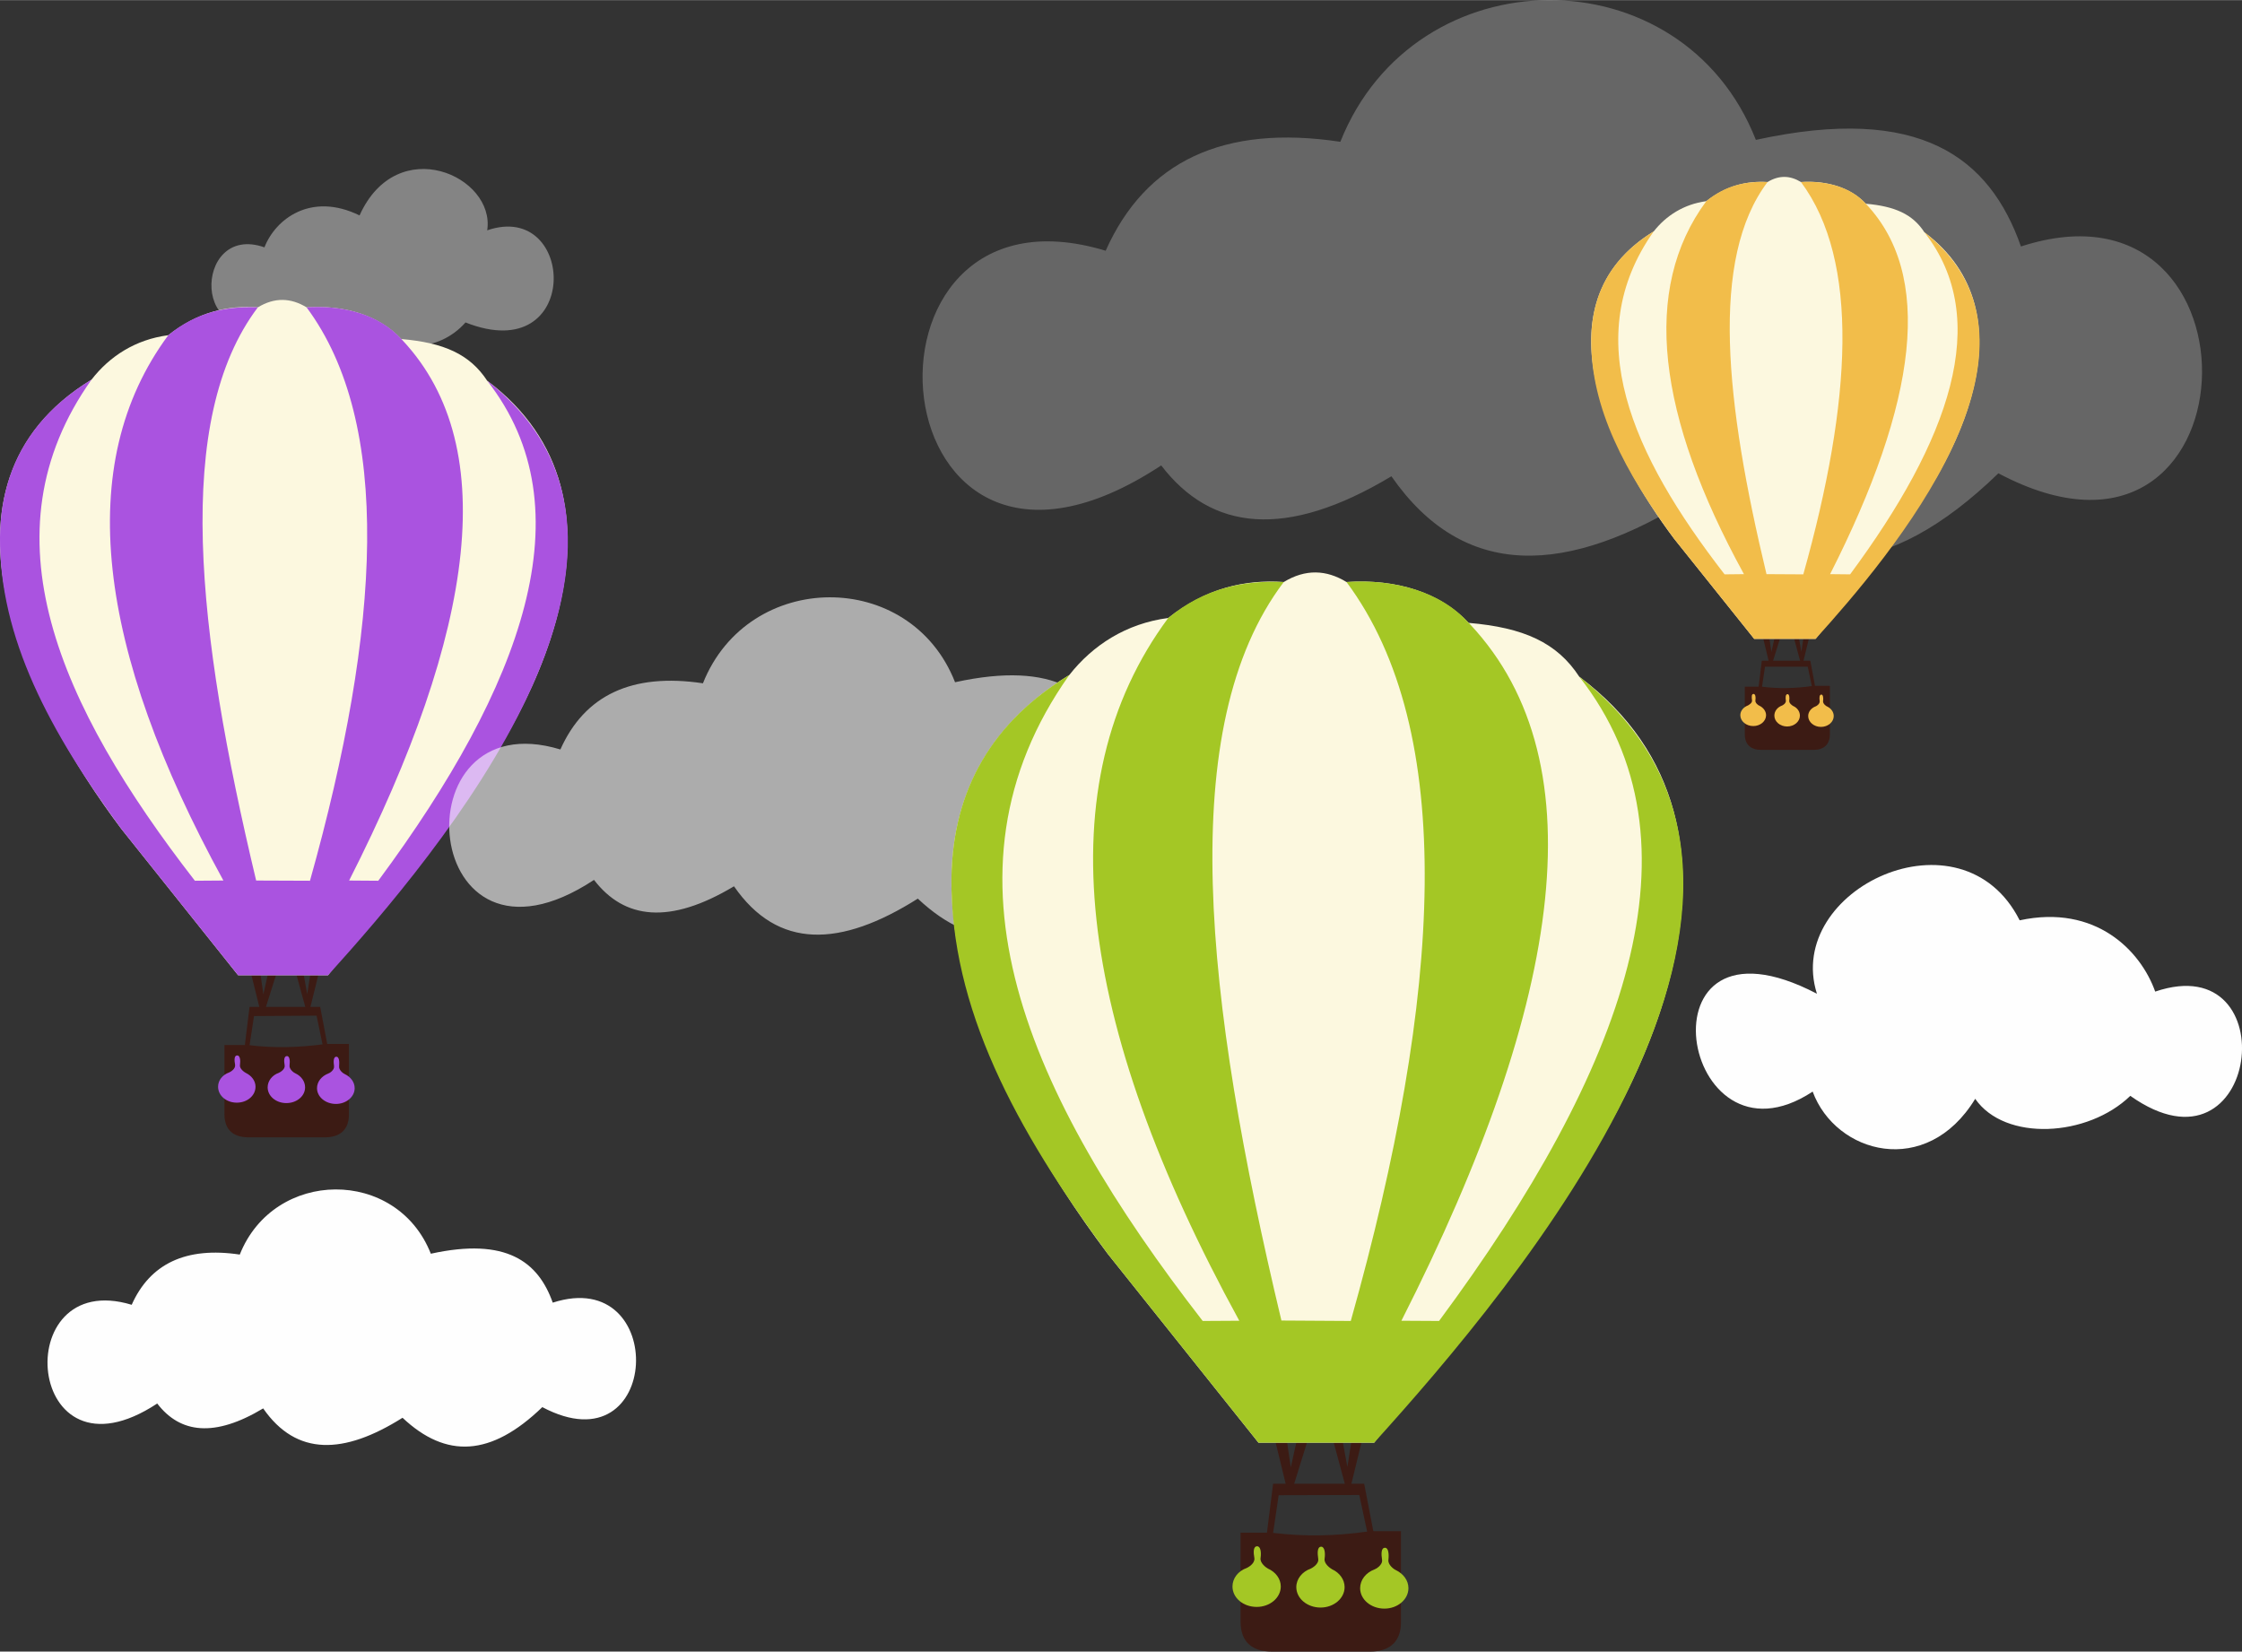
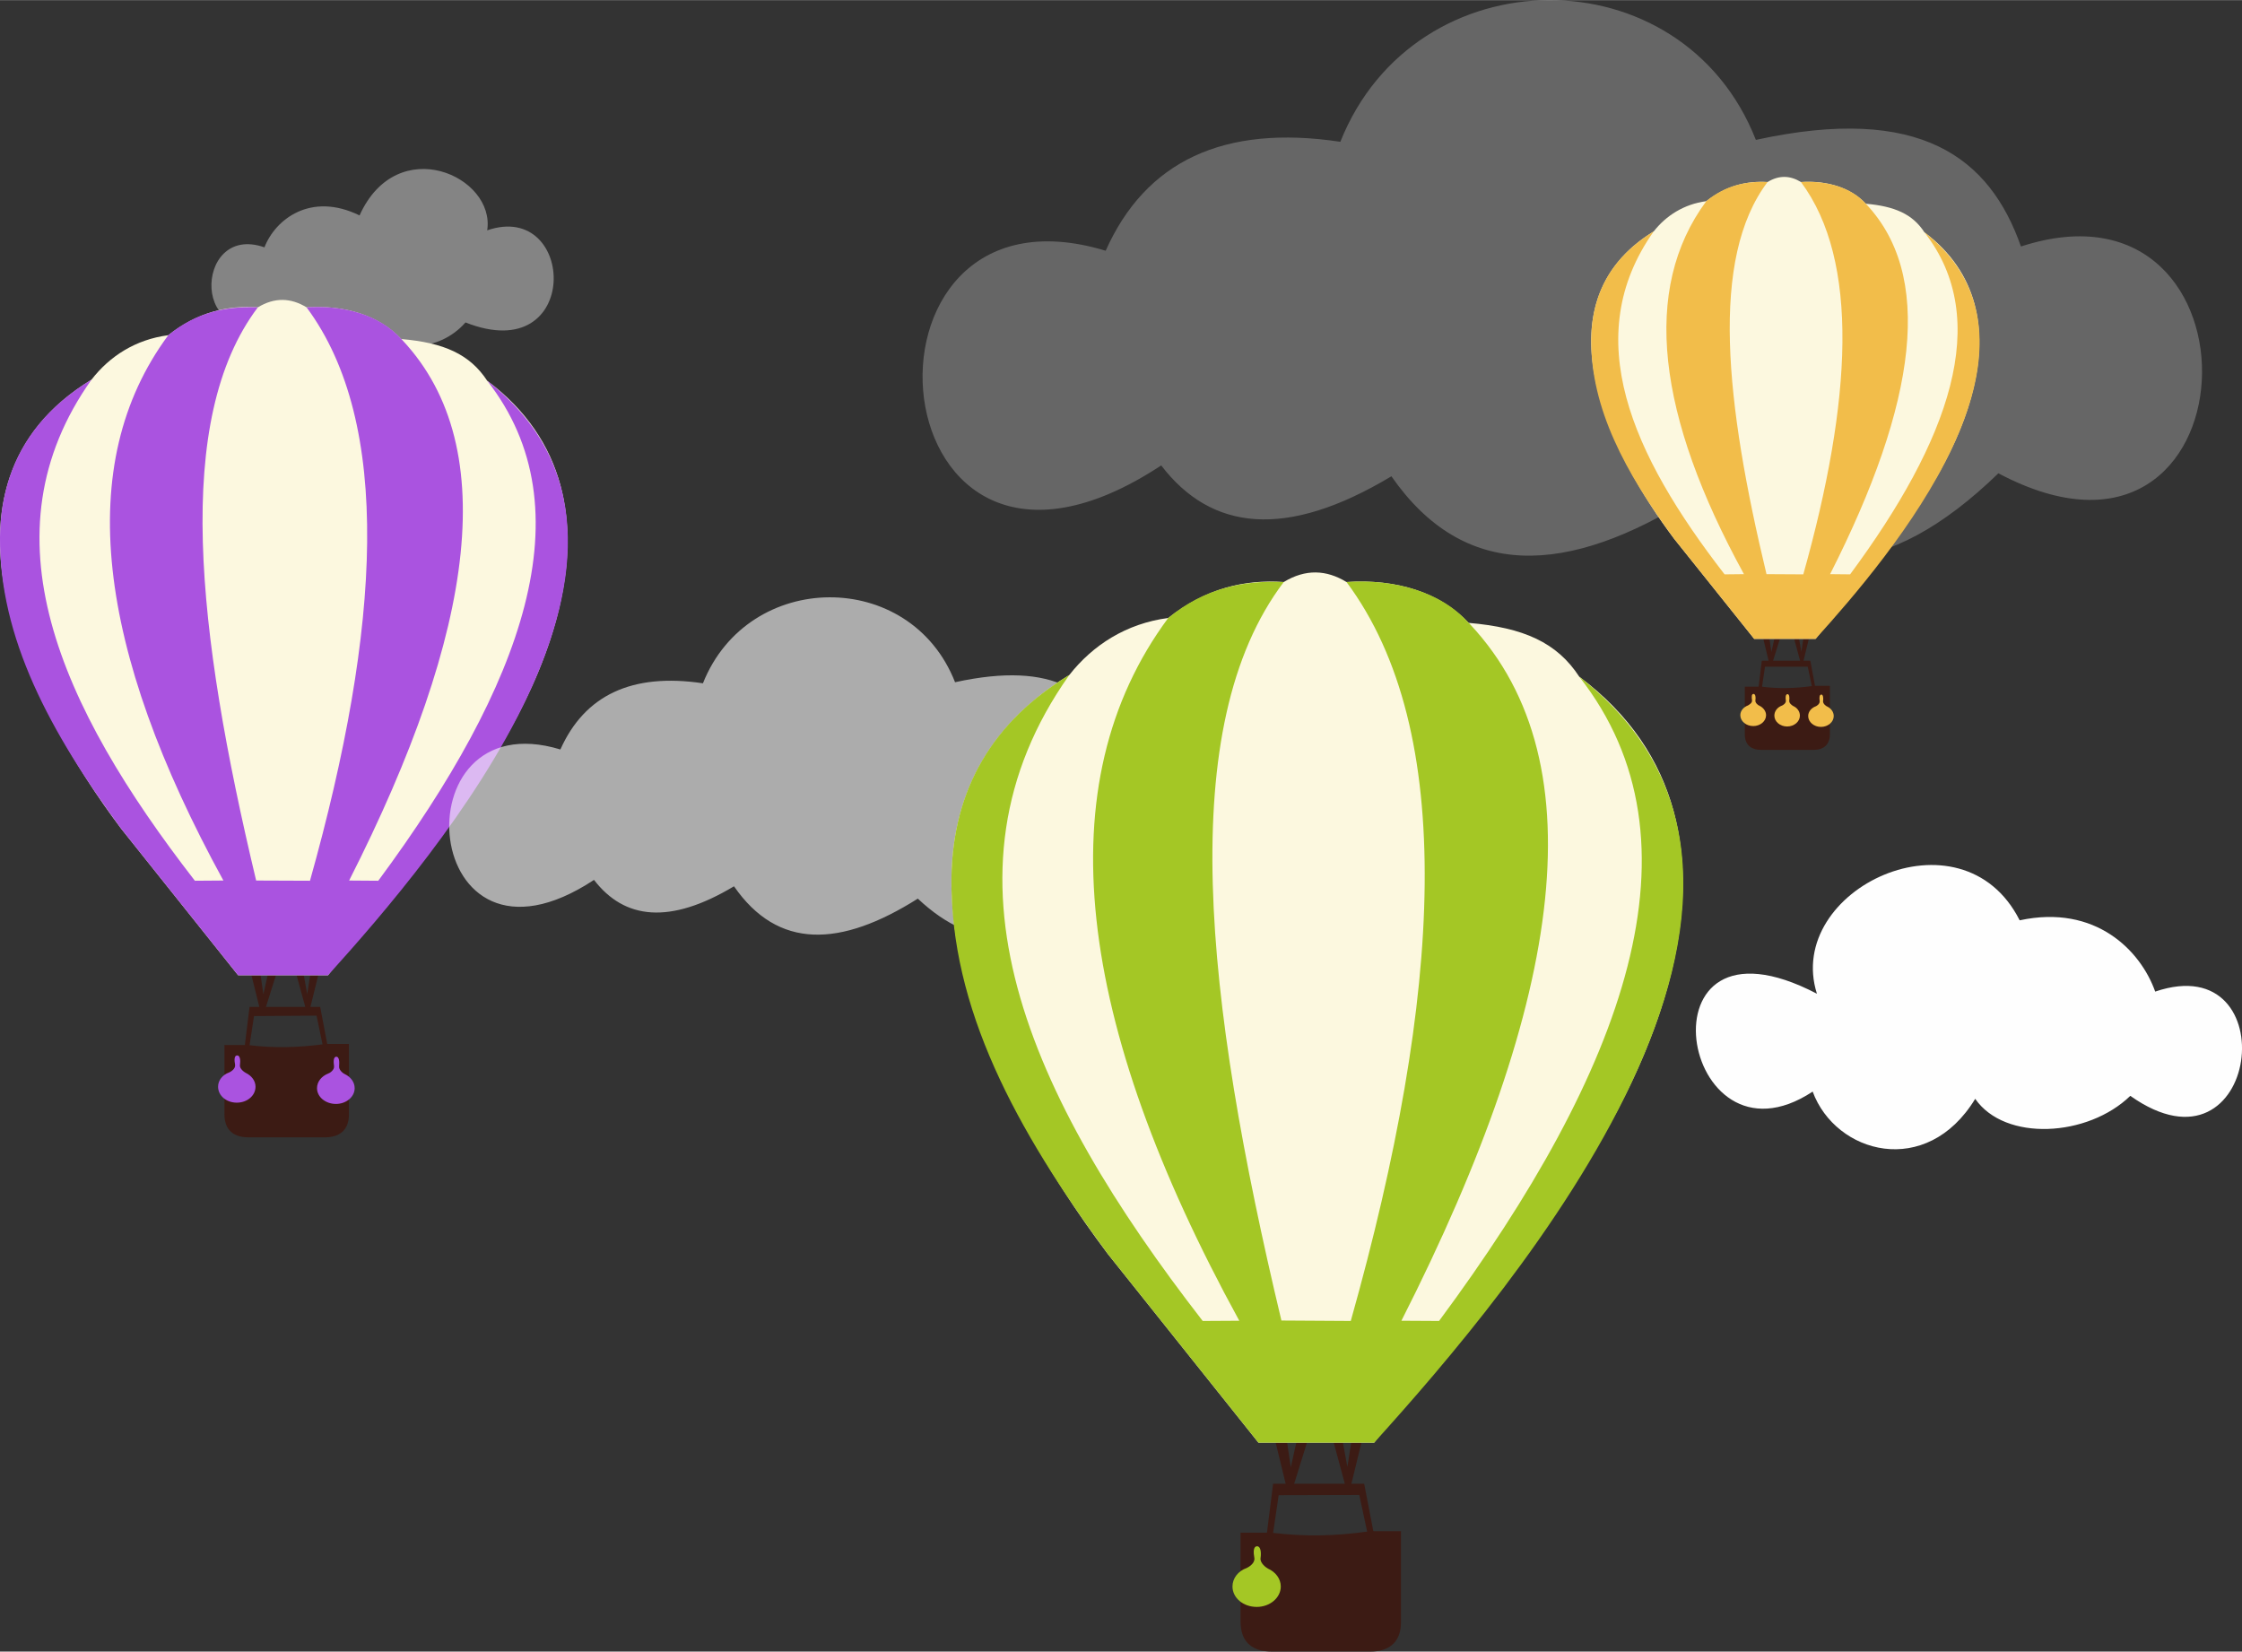
<svg xmlns="http://www.w3.org/2000/svg" xml:space="preserve" width="300px" height="221px" version="1.1" style="shape-rendering:geometricPrecision; text-rendering:geometricPrecision; image-rendering:optimizeQuality; fill-rule:evenodd; clip-rule:evenodd" viewBox="0 0 105.38 77.62">
  <rect x="0" y="0" width="105.38" height="77.62" fill="#333333" stroke="none" />
  <defs>
    <style type="text/css">
   
    .fil3 {fill:#3C1B14}
    .fil8 {fill:#A4C725}
    .fil6 {fill:#AA53E0}
    .fil5 {fill:#F2BD4A}
    .fil4 {fill:#FCF8DF}
    .fil0 {fill:#FEFEFE}
    .fil1 {fill:#FEFEFE;fill-opacity:0.251}
    .fil2 {fill:#FEFEFE;fill-opacity:0.4}
    .fil7 {fill:#FEFEFE;fill-opacity:0.6}
   
  </style>
  </defs>
  <g id="Capa_x0020_1">
-     <path id="nube3" class="fil0" d="M11.27 58.96c1.61,-4.05 7.38,-4.1 8.98,-0.04 3.55,-0.78 5.05,0.38 5.73,2.3 5.46,-1.77 5.13,7.89 -0.49,4.91 -2.41,2.33 -4.52,2.43 -6.57,0.5 -2.76,1.74 -4.99,1.81 -6.55,-0.44 -2.28,1.37 -3.9,1.18 -4.98,-0.23 -6.23,4.11 -7.04,-6.41 -1.2,-4.64 0.86,-1.93 2.55,-2.74 5.08,-2.36z" />
    <path id="nube4" class="fil1" d="M63 6.66c3.51,-8.82 16.07,-8.91 19.53,-0.09 7.73,-1.69 10.99,0.83 12.46,5.01 11.87,-3.86 11.15,17.14 -1.06,10.66 -5.24,5.08 -9.83,5.28 -14.29,1.08 -6,3.79 -10.84,3.95 -14.24,-0.94 -4.96,2.98 -8.47,2.56 -10.82,-0.51 -13.55,8.93 -15.31,-13.94 -2.61,-10.09 1.87,-4.2 5.54,-5.95 11.03,-5.12z" />
    <path id="nube2" class="fil2" d="M16.9 10.12c1.77,-3.93 6.39,-1.84 6,0.7 4.2,-1.44 4.46,6.5 -1.02,4.33 -1.25,1.42 -3.42,1.48 -4.3,0.02 -1.71,1.18 -4.37,0.94 -4.44,-0.41 -4.17,2.2 -4.12,-4.34 -0.71,-3.14 0.51,-1.32 2.18,-2.62 4.47,-1.5l0 0z" />
    <path id="nube1" class="fil0" d="M94.93 43.25c3.57,-0.77 5.69,1.43 6.37,3.35 6.23,-2.12 4.92,9.21 -1.17,4.9 -2,1.94 -5.89,2.16 -7.29,0.14 -2.29,3.76 -6.56,2.59 -7.64,-0.34 -6.23,4.11 -8.41,-9.09 0.2,-4.6 -1.55,-4.9 6.8,-8.86 9.53,-3.45l0 0z" />
    <g id="globo3">
      <path class="fil3" d="M82.79 35.24l2.45 0c0.48,0 0.77,-0.25 0.77,-0.74l0 -2.27 -0.7 0 -0.22 -1.18 -0.32 0 0.25 -1.03 -0.26 0 -0.09 0.61 -0.11 -0.61 -0.23 0 0.28 1.03 -1.27 0 0.32 -1.03 -0.26 0 -0.14 0.62 -0.09 -0.62 -0.29 0 0.25 1.03 -0.32 0 -0.15 1.22 -0.65 0 0 2.22c0,0.52 0.3,0.75 0.78,0.75l0 0zm0.17 -3.91l2.01 0 0.19 0.91c-0.79,0.11 -1.55,0.13 -2.34,0.03l0.14 -0.94 0 0z" />
      <path class="fil4" d="M82.45 30.02l2.89 0 3.5 -4.5c3.24,-3.83 6.7,-10.8 1.61,-14.61 -0.55,-0.85 -1.39,-1.22 -2.75,-1.34 -0.71,-0.75 -1.8,-1.1 -3.05,-1.02 -0.51,-0.31 -1.03,-0.33 -1.57,0 -0.97,-0.06 -1.93,0.16 -2.88,0.9 -1.05,0.14 -1.89,0.68 -2.47,1.42 -5.59,3.42 -2.02,10.5 0.96,14.45l3.76 4.7 0 0z" />
      <path class="fil5" d="M77.73 10.87c-3.51,4.96 -1.04,10.48 3.33,16.12l0.91 -0.01c-4.08,-7.44 -4.83,-13.39 -1.77,-17.53 0.87,-0.72 1.83,-0.95 2.88,-0.9 -2.72,3.6 -1.98,10.38 -0.05,18.43l1.73 0.01c2.29,-8.16 2.65,-14.73 -0.11,-18.44 0.95,-0.06 2.15,0.13 2.93,0.9 3.39,3.4 2.52,9.49 -1.56,17.53l0.94 0.01c4.64,-6.27 6.72,-11.96 3.49,-16.08 6.86,5.34 -1.65,15.28 -5.11,19.11l-2.89 0 -3.76 -4.7c-2.3,-3.12 -3.93,-6.15 -3.9,-9.39 0.03,-2.23 1.04,-3.9 2.94,-5.06l0 0z" />
      <path class="fil5" d="M82.42 32.61c0.09,0 0.11,0.15 0.09,0.29 -0.03,0.13 0.14,0.25 0.18,0.26 0.19,0.09 0.32,0.26 0.32,0.45 0,0.28 -0.27,0.51 -0.6,0.51 -0.34,0 -0.61,-0.23 -0.61,-0.51 0,-0.21 0.15,-0.38 0.36,-0.46 0.03,-0.02 0.21,-0.11 0.19,-0.24 -0.02,-0.15 -0.03,-0.3 0.07,-0.3l0 0z" />
      <path class="fil5" d="M84.02 32.62c0.08,0 0.1,0.15 0.08,0.3 -0.02,0.13 0.15,0.24 0.19,0.26 0.18,0.08 0.31,0.25 0.31,0.45 0,0.28 -0.27,0.51 -0.6,0.51 -0.33,0 -0.6,-0.23 -0.6,-0.51 0,-0.21 0.14,-0.39 0.35,-0.47 0.04,-0.01 0.21,-0.11 0.19,-0.24 -0.02,-0.14 -0.02,-0.3 0.08,-0.3l0 0z" />
      <path class="fil5" d="M85.61 32.64c0.08,0 0.1,0.16 0.08,0.3 -0.02,0.13 0.15,0.25 0.19,0.26 0.19,0.09 0.31,0.26 0.31,0.45 0,0.28 -0.27,0.51 -0.6,0.51 -0.33,0 -0.6,-0.23 -0.6,-0.51 0,-0.2 0.14,-0.38 0.36,-0.46 0.03,-0.01 0.2,-0.11 0.18,-0.25 -0.02,-0.14 -0.02,-0.3 0.08,-0.3l0 0z" />
    </g>
    <g id="globo2">
      <path class="fil3" d="M11.69 53.45l3.58 0c0.71,0 1.13,-0.36 1.13,-1.07l0 -3.32 -1.02 0 -0.33 -1.74 -0.46 0 0.37 -1.49 -0.38 0 -0.14 0.89 -0.16 -0.89 -0.34 0 0.41 1.49 -1.85 0 0.47 -1.49 -0.39 0 -0.2 0.9 -0.13 -0.9 -0.43 0 0.37 1.49 -0.46 0 -0.22 1.79 -0.96 0 0 3.25c0,0.76 0.44,1.09 1.14,1.09l0 0zm0.25 -5.7l2.94 -0.02 0.28 1.35c-1.16,0.15 -2.27,0.18 -3.43,0.04l0.21 -1.37 0 0z" />
      <path class="fil4" d="M11.19 45.83l4.23 0 5.12 -6.59c4.74,-5.59 9.8,-15.79 2.36,-21.35 -0.82,-1.25 -2.04,-1.79 -4.04,-1.96 -1.03,-1.1 -2.63,-1.61 -4.45,-1.49 -0.74,-0.45 -1.5,-0.48 -2.29,0 -1.42,-0.1 -2.83,0.22 -4.21,1.31 -1.54,0.2 -2.76,0.99 -3.61,2.09 -8.18,4.99 -2.95,15.34 1.4,21.11l5.49 6.88 0 0z" />
      <path class="fil6" d="M4.3 17.84c-5.14,7.24 -1.53,15.31 4.86,23.55l1.34 -0.01c-5.96,-10.87 -7.07,-19.58 -2.59,-25.63 1.27,-1.05 2.67,-1.38 4.21,-1.31 -3.98,5.27 -2.89,15.17 -0.08,26.94l2.53 0.01c3.35,-11.93 3.87,-21.52 -0.16,-26.95 1.4,-0.1 3.14,0.19 4.28,1.31 4.96,4.97 3.69,13.87 -2.28,25.63l1.37 0.01c6.79,-9.17 9.84,-17.48 5.12,-23.5 10.02,7.8 -2.42,22.34 -7.48,27.94l-4.23 0 -5.49 -6.88c-3.36,-4.56 -5.74,-8.99 -5.7,-13.72 0.04,-3.26 1.53,-5.71 4.3,-7.39l0 0z" />
      <path class="fil6" d="M11.15 49.6c0.13,0 0.16,0.22 0.13,0.44 -0.04,0.18 0.21,0.35 0.27,0.38 0.27,0.13 0.46,0.37 0.46,0.65 0,0.42 -0.39,0.75 -0.88,0.75 -0.49,0 -0.88,-0.33 -0.88,-0.75 0,-0.3 0.21,-0.56 0.52,-0.67 0.05,-0.02 0.31,-0.16 0.28,-0.36 -0.04,-0.21 -0.05,-0.44 0.1,-0.44l0 0z" />
-       <path class="fil6" d="M13.49 49.63c0.12,0 0.15,0.22 0.12,0.43 -0.03,0.19 0.21,0.36 0.27,0.38 0.28,0.13 0.46,0.38 0.46,0.66 0,0.41 -0.39,0.74 -0.88,0.74 -0.49,0 -0.88,-0.33 -0.88,-0.74 0,-0.3 0.21,-0.57 0.52,-0.68 0.05,-0.02 0.31,-0.16 0.28,-0.35 -0.04,-0.22 -0.04,-0.44 0.11,-0.44l0 0z" />
      <path class="fil6" d="M15.81 49.66c0.13,0 0.15,0.23 0.13,0.44 -0.03,0.19 0.21,0.36 0.27,0.38 0.27,0.13 0.46,0.37 0.46,0.66 0,0.41 -0.4,0.74 -0.88,0.74 -0.49,0 -0.89,-0.33 -0.89,-0.74 0,-0.31 0.22,-0.57 0.53,-0.69 0.05,-0.01 0.3,-0.16 0.27,-0.35 -0.03,-0.21 -0.03,-0.44 0.11,-0.44l0 0z" />
    </g>
    <path id="nube5" class="fil7" d="M33.04 32.11c2.13,-5.35 9.75,-5.41 11.85,-0.05 4.7,-1.03 6.67,0.5 7.57,3.04 7.2,-2.34 6.77,10.41 -0.64,6.47 -3.18,3.08 -5.97,3.21 -8.68,0.66 -3.64,2.3 -6.58,2.4 -8.64,-0.58 -3.02,1.81 -5.15,1.56 -6.58,-0.3 -8.22,5.42 -9.29,-8.47 -1.58,-6.13 1.14,-2.55 3.36,-3.61 6.7,-3.11z" />
    <g id="globo1">
      <path class="fil3" d="M59.79 77.62l4.61 0c0.91,0 1.45,-0.46 1.45,-1.38l0 -4.28 -1.3 0 -0.43 -2.23 -0.6 0 0.47 -1.93 -0.48 0 -0.18 1.14 -0.21 -1.14 -0.43 0 0.52 1.93 -2.38 0 0.6 -1.93 -0.5 0 -0.26 1.16 -0.17 -1.16 -0.54 0 0.47 1.93 -0.59 0 -0.29 2.3 -1.24 0 0 4.18c0,0.98 0.57,1.41 1.48,1.41l0 0zm0.31 -7.35l3.79 -0.01 0.37 1.72c-1.49,0.21 -2.93,0.24 -4.42,0.06l0.26 -1.77 0 0z" />
      <path class="fil4" d="M59.15 67.8l5.44 0 6.6 -8.49c6.11,-7.21 12.63,-20.35 3.04,-27.51 -1.05,-1.61 -2.62,-2.31 -5.2,-2.53 -1.33,-1.42 -3.39,-2.08 -5.74,-1.92 -0.95,-0.58 -1.93,-0.62 -2.95,0 -1.83,-0.13 -3.65,0.29 -5.43,1.69 -1.98,0.26 -3.55,1.28 -4.65,2.68 -10.54,6.44 -3.8,19.78 1.81,27.21l7.08 8.87 0 0z" />
      <path class="fil8" d="M50.26 31.72c-6.62,9.35 -1.96,19.75 6.27,30.36l1.72 -0.01c-7.68,-14.02 -9.11,-25.24 -3.34,-33.03 1.65,-1.36 3.45,-1.78 5.43,-1.69 -5.13,6.78 -3.73,19.55 -0.11,34.71l3.26 0.02c4.33,-15.38 5,-27.74 -0.2,-34.73 1.8,-0.13 4.05,0.24 5.52,1.69 6.39,6.4 4.75,17.88 -2.94,33.03l1.77 0.01c8.75,-11.81 12.67,-22.53 6.59,-30.28 12.92,10.04 -3.12,28.78 -9.64,36l-5.44 0 -7.08 -8.87c-4.34,-5.87 -7.41,-11.58 -7.35,-17.68 0.06,-4.2 1.97,-7.36 5.54,-9.53l0 0z" />
      <path class="fil8" d="M59.09 72.67c0.16,0 0.2,0.28 0.16,0.55 -0.04,0.24 0.27,0.46 0.35,0.5 0.36,0.16 0.6,0.48 0.6,0.84 0,0.53 -0.51,0.96 -1.13,0.96 -0.64,0 -1.14,-0.43 -1.14,-0.96 0,-0.39 0.27,-0.73 0.67,-0.87 0.07,-0.03 0.39,-0.21 0.36,-0.46 -0.05,-0.27 -0.06,-0.56 0.13,-0.56l0 0z" />
-       <path class="fil8" d="M62.1 72.69c0.16,0 0.2,0.29 0.16,0.56 -0.04,0.25 0.28,0.46 0.35,0.5 0.35,0.16 0.59,0.48 0.59,0.84 0,0.53 -0.51,0.96 -1.13,0.96 -0.63,0 -1.14,-0.43 -1.14,-0.96 0,-0.39 0.28,-0.73 0.68,-0.87 0.06,-0.03 0.39,-0.21 0.35,-0.46 -0.04,-0.27 -0.05,-0.57 0.14,-0.57l0 0z" />
-       <path class="fil8" d="M65.1 72.74c0.16,0 0.19,0.29 0.16,0.56 -0.04,0.24 0.27,0.46 0.35,0.49 0.35,0.17 0.59,0.48 0.59,0.85 0,0.53 -0.51,0.96 -1.13,0.96 -0.63,0 -1.14,-0.43 -1.14,-0.96 0,-0.39 0.27,-0.73 0.67,-0.88 0.07,-0.02 0.4,-0.21 0.36,-0.46 -0.04,-0.26 -0.05,-0.56 0.14,-0.56l0 0z" />
    </g>
  </g>
</svg>